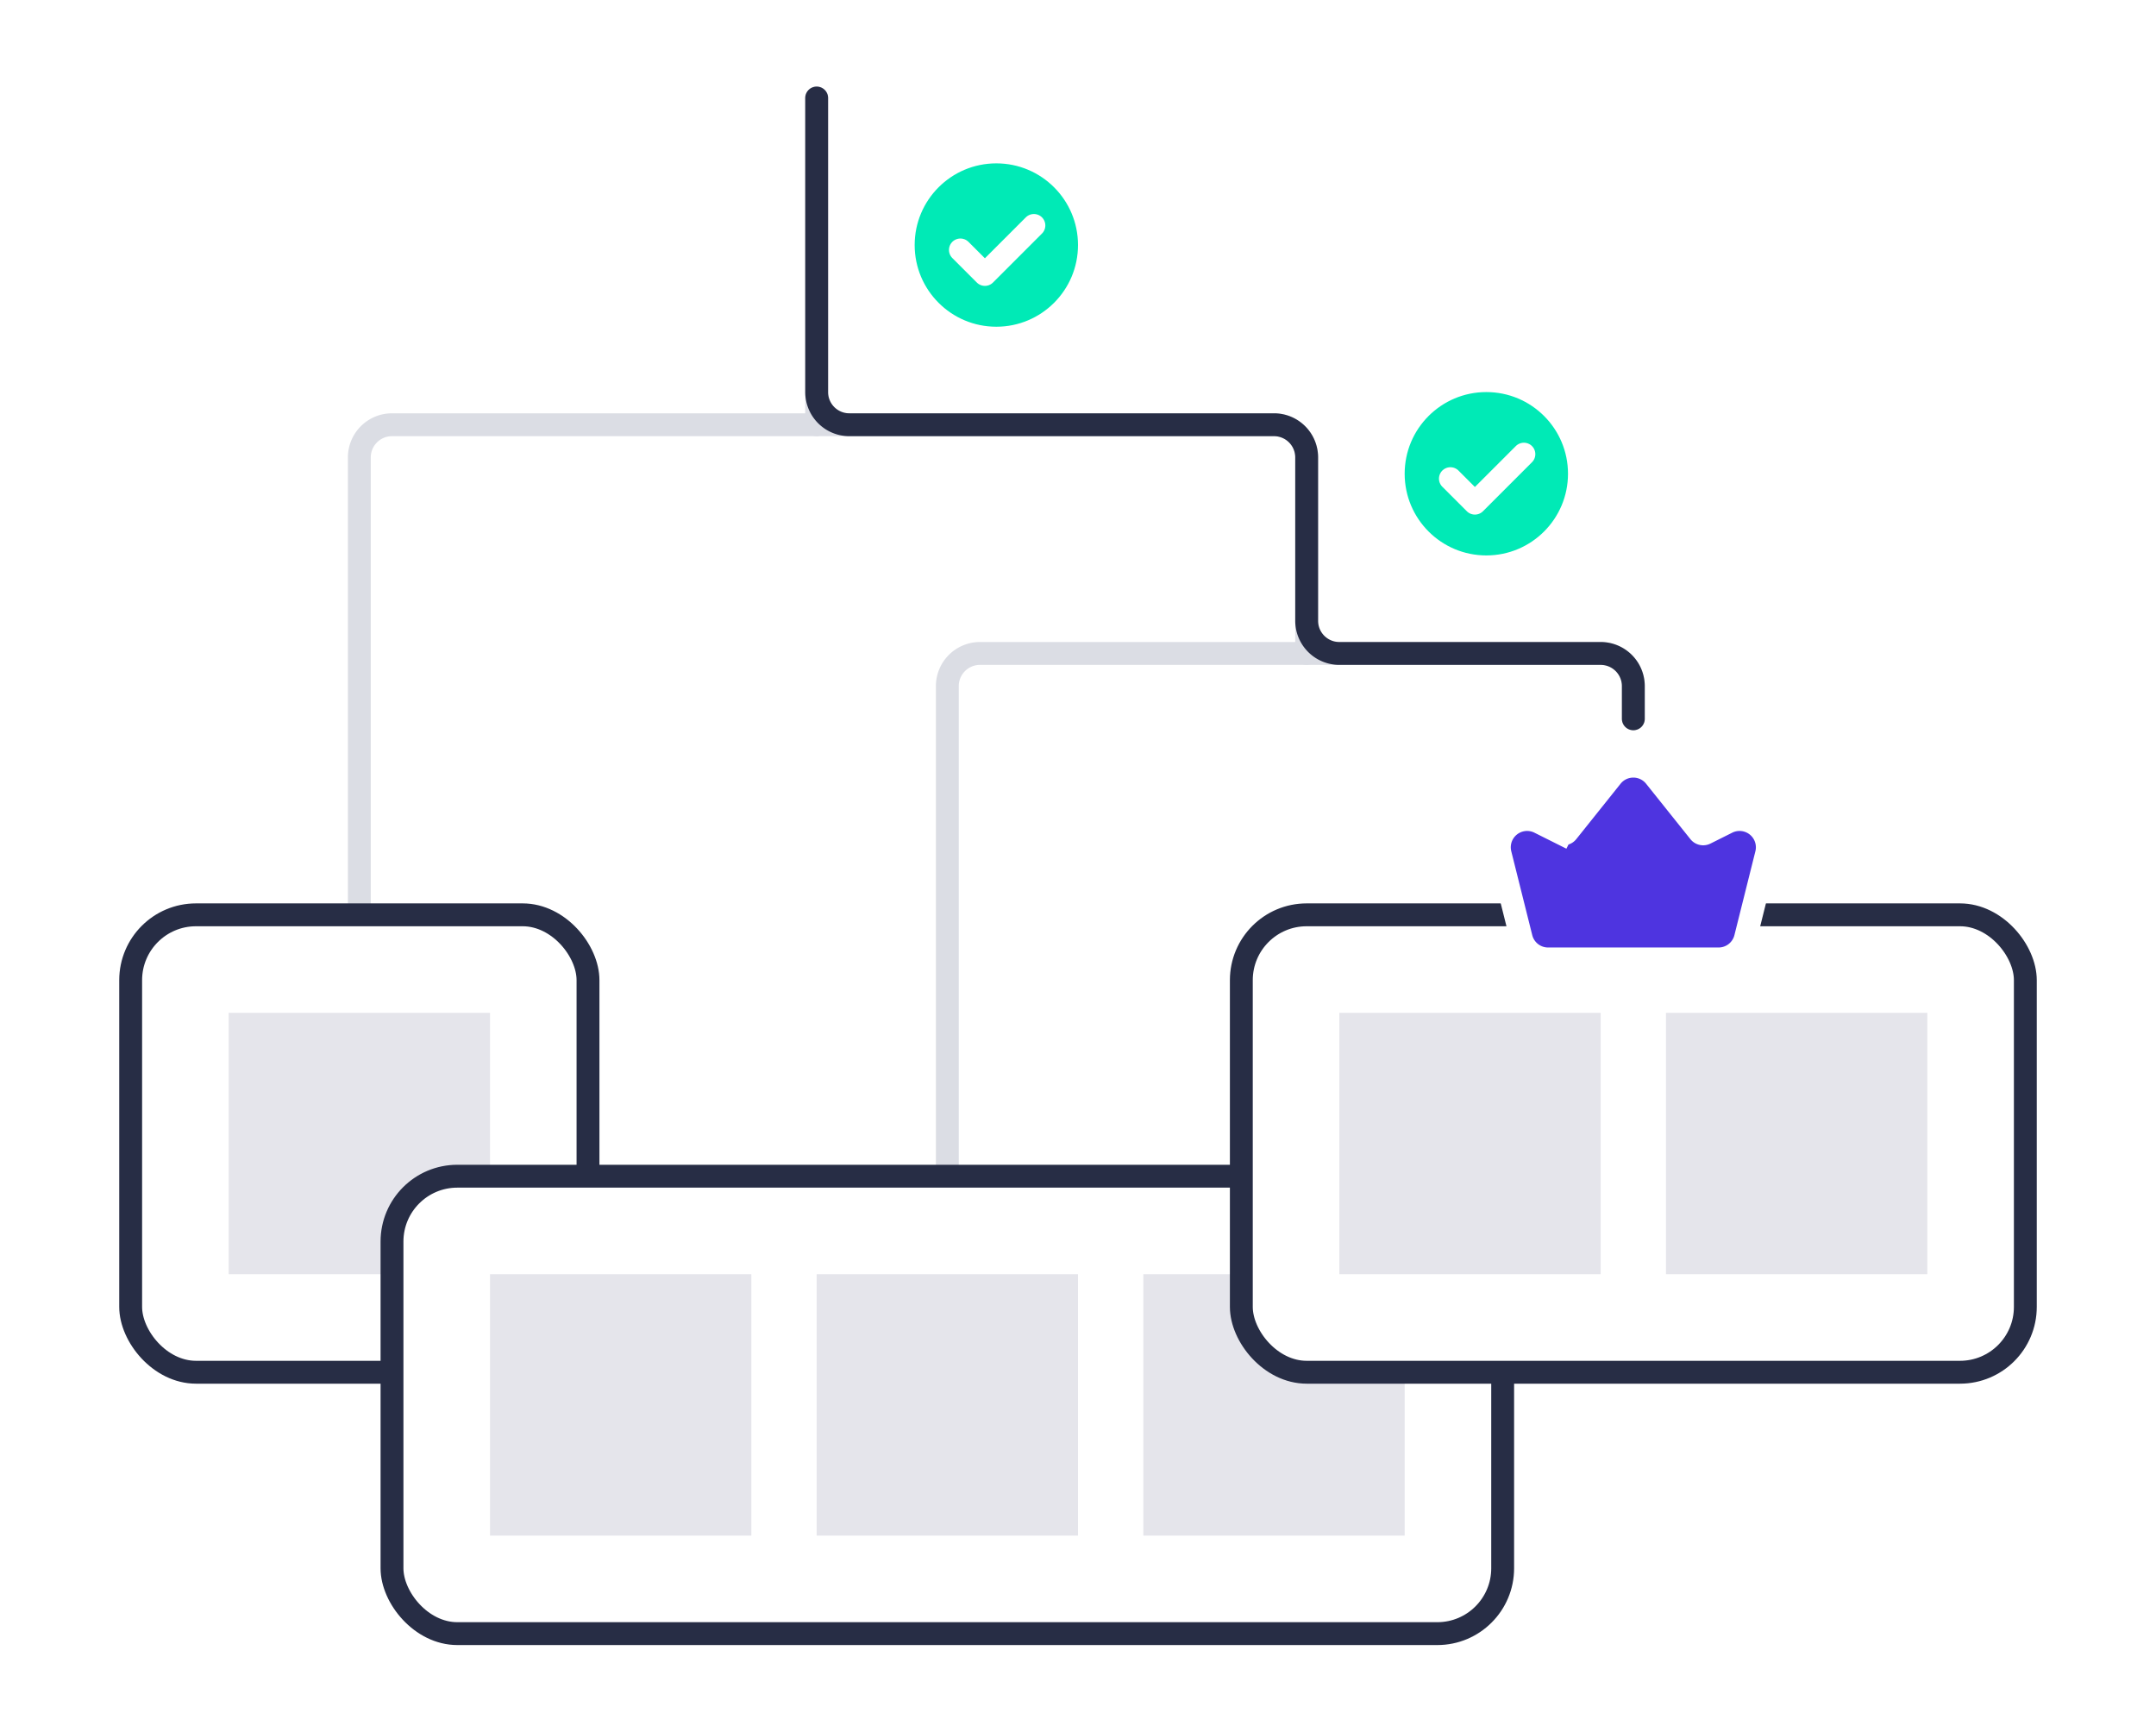
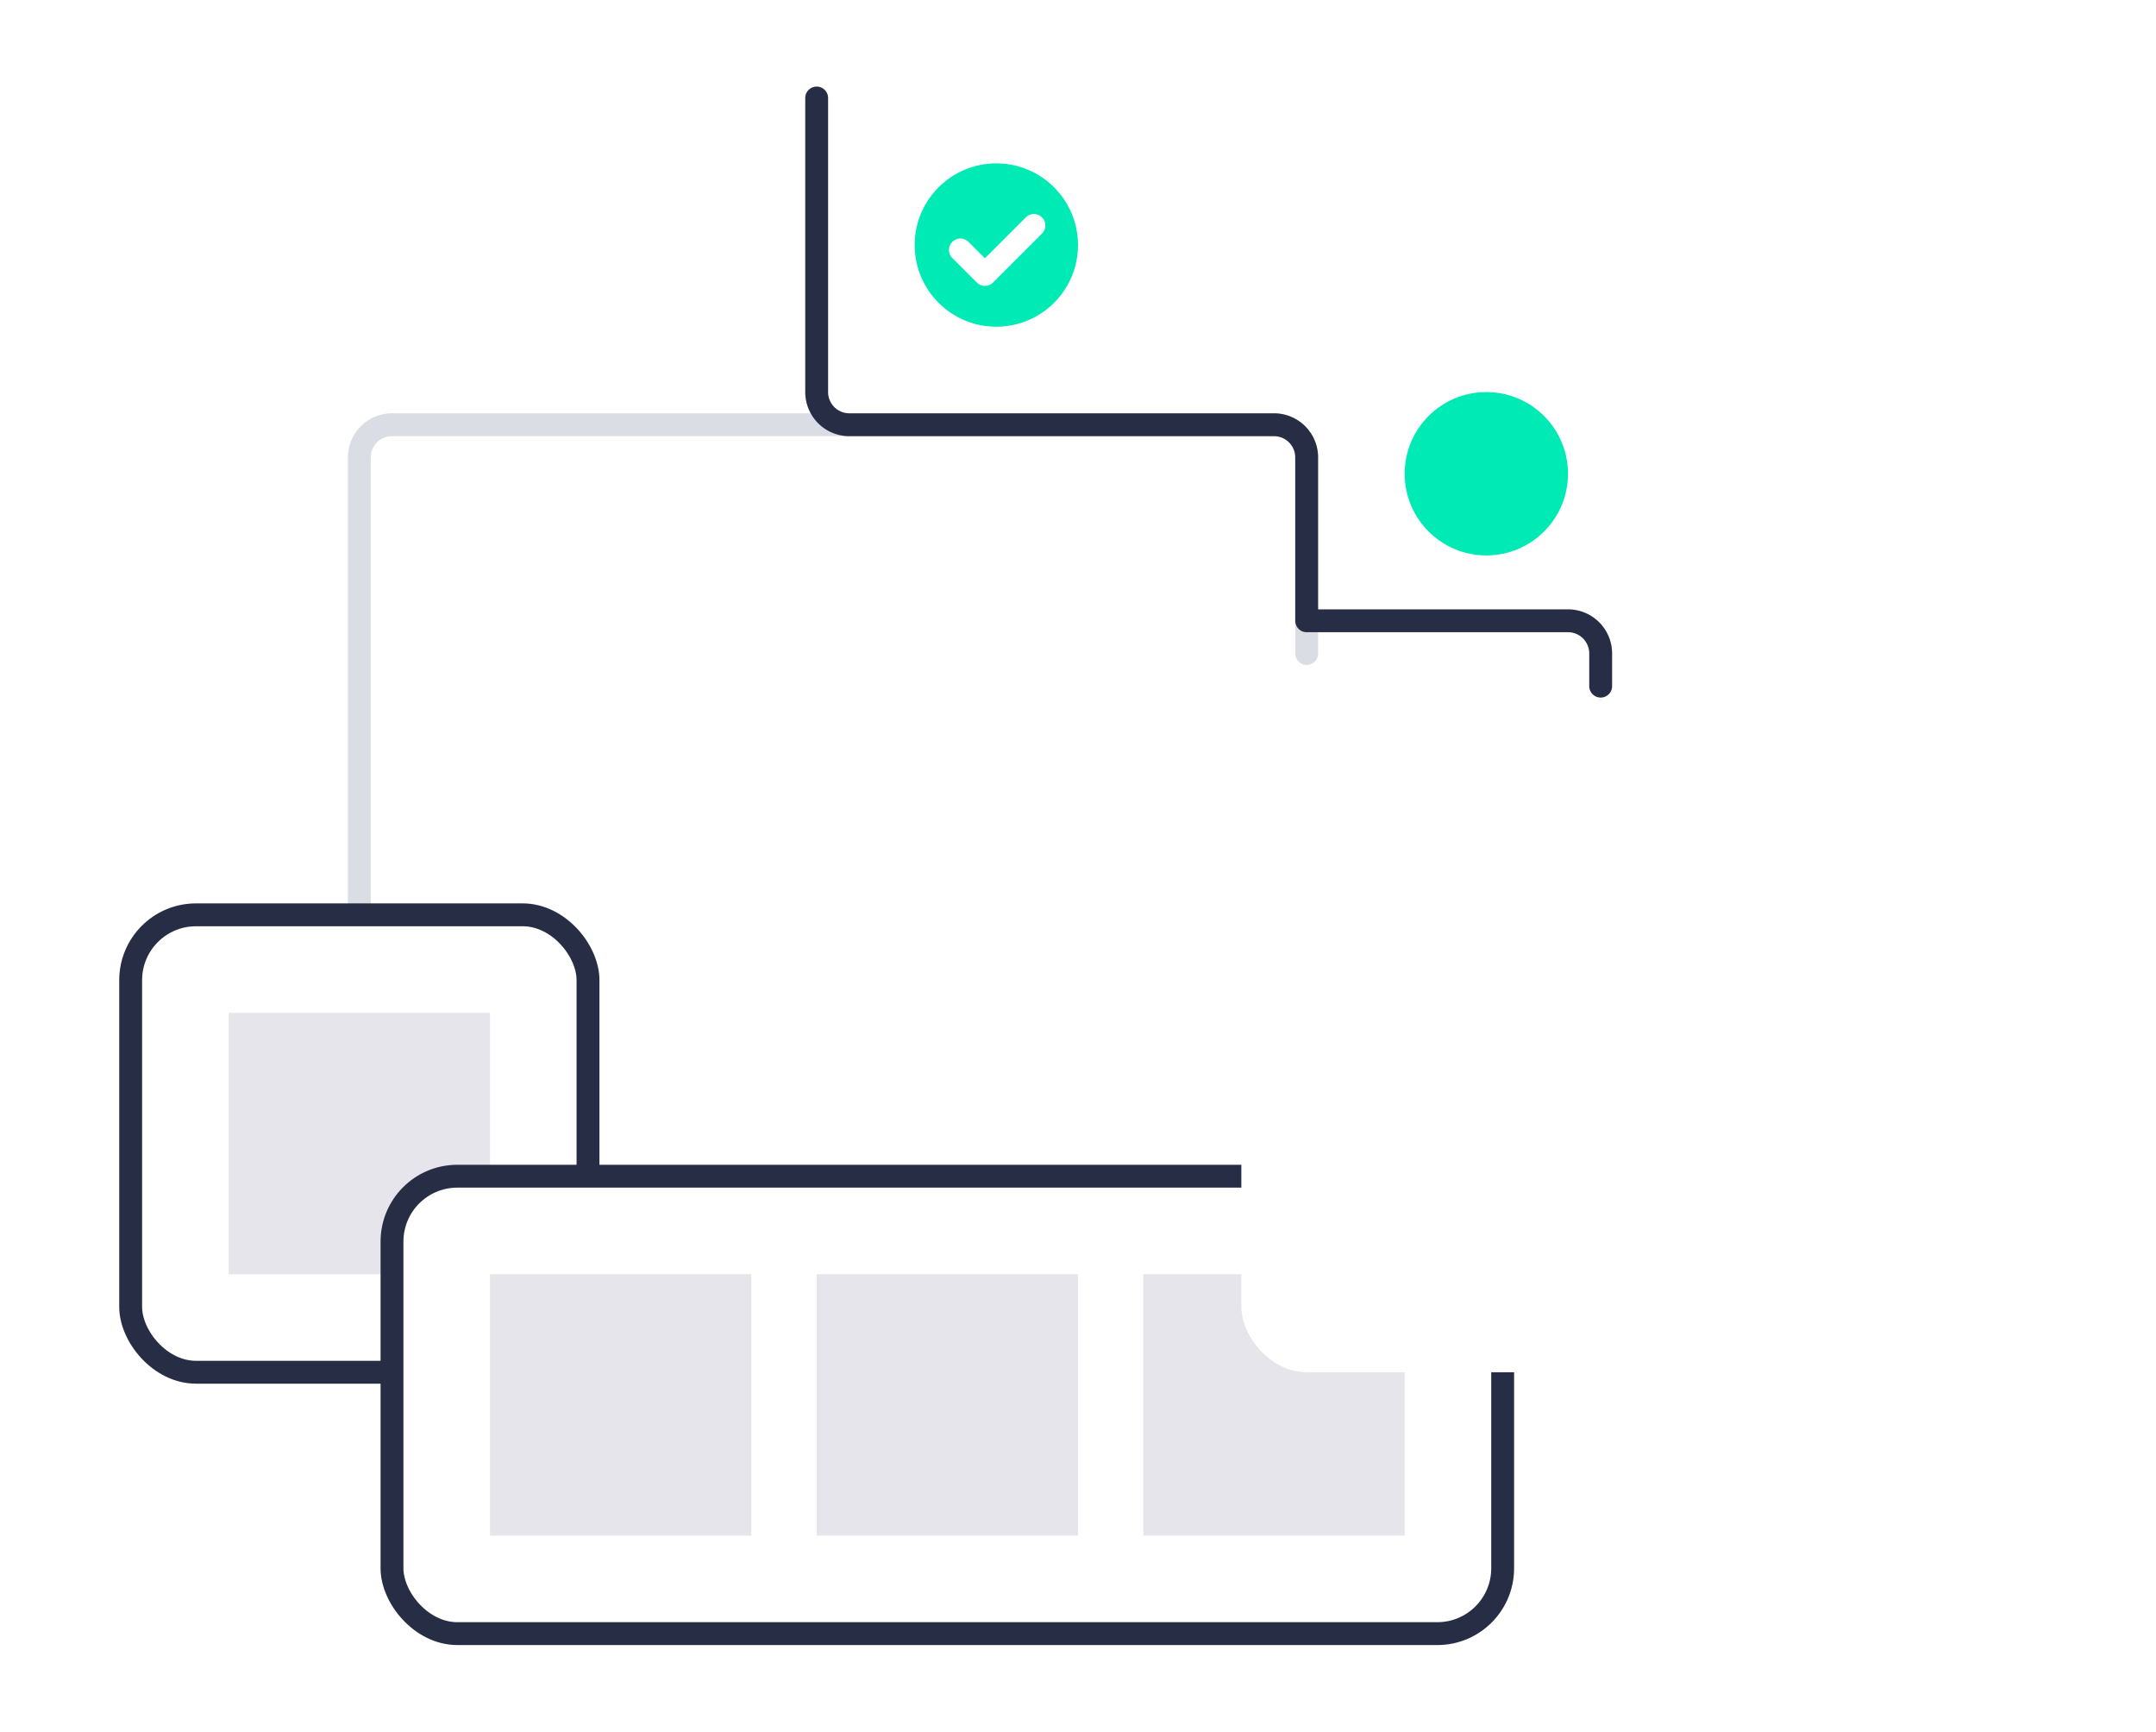
<svg xmlns="http://www.w3.org/2000/svg" fill="none" viewBox="0 0 66 53">
  <path d="M11 28V14a1 1 0 0 1 1-1h27a1 1 0 0 1 1 1v6" stroke="#DBDDE4" stroke-width=".7" stroke-linecap="round" stroke-linejoin="round" />
-   <path d="M50 22v-1a1 1 0 0 0-1-1H30a1 1 0 0 0-1 1v15M25 13V3" stroke="#DBDDE4" stroke-width=".7" stroke-linecap="round" stroke-linejoin="round" />
  <rect x="4" y="28" width="14" height="14" rx="2" fill="#fff" stroke="#272D45" stroke-width=".7" stroke-linecap="round" stroke-linejoin="round" />
  <path fill="#E5E5EB" d="M7 31h8v8H7z" />
  <circle cx="30.5" cy="7.5" r="2.85" fill="#00EAB6" stroke="#fff" stroke-width=".7" />
  <path d="m29.4 7.65.75.75 1.5-1.5" stroke="#fff" stroke-width=".7" stroke-linecap="round" stroke-linejoin="round" />
  <circle cx="45.5" cy="14.5" r="2.85" fill="#00EAB6" stroke="#fff" stroke-width=".7" />
-   <path d="m44.4 14.65.75.75 1.5-1.5" stroke="#fff" stroke-width=".7" stroke-linecap="round" stroke-linejoin="round" />
  <rect x="12" y="36" width="34" height="14" rx="2" fill="#fff" stroke="#272D45" stroke-width=".7" stroke-linecap="round" stroke-linejoin="round" />
  <path fill="#E5E5EB" d="M15 39h8v8h-8zM25 39h8v8h-8zM35 39h8v8h-8z" />
  <g filter="url(#a)">
    <rect x="38" y="28" width="24" height="14" rx="2" fill="#fff" />
-     <rect x="38" y="28" width="24" height="14" rx="2" stroke="#272D45" stroke-width=".7" stroke-linecap="round" stroke-linejoin="round" />
  </g>
-   <path fill="#E5E5EB" d="M41 31h8v8h-8zM51 31h8v8h-8z" />
-   <path d="m47.795 25.506-.157.313.157-.313-.666-.333a.85.85 0 0 0-1.205.967l.642 2.566a.85.85 0 0 0 .824.644h5.22a.85.85 0 0 0 .824-.644l.642-2.566a.85.85 0 0 0-1.205-.967l-.666.333a.15.15 0 0 1-.184-.04l-1.357-1.697a.85.85 0 0 0-1.328 0l-1.357 1.697a.15.15 0 0 1-.184.04Z" fill="#4E34E0" stroke="#fff" stroke-width=".7" />
-   <path d="M25 3v9a1 1 0 0 0 1 1h13a1 1 0 0 1 1 1v5a1 1 0 0 0 1 1h8a1 1 0 0 1 1 1v1" stroke="#272D45" stroke-width=".7" stroke-linecap="round" stroke-linejoin="round" />
+   <path d="M25 3v9a1 1 0 0 0 1 1h13a1 1 0 0 1 1 1v5h8a1 1 0 0 1 1 1v1" stroke="#272D45" stroke-width=".7" stroke-linecap="round" stroke-linejoin="round" />
  <defs>
    <filter id="a" x="36.65" y="26.65" width="26.7" height="16.7" filterUnits="userSpaceOnUse" color-interpolation-filters="sRGB">
      <feFlood flood-opacity="0" result="BackgroundImageFix" />
      <feColorMatrix in="SourceAlpha" values="0 0 0 0 0 0 0 0 0 0 0 0 0 0 0 0 0 0 127 0" result="hardAlpha" />
      <feMorphology radius="1" operator="dilate" in="SourceAlpha" result="effect1_dropShadow_2417_12108" />
      <feOffset />
      <feComposite in2="hardAlpha" operator="out" />
      <feColorMatrix values="0 0 0 0 0 0 0 0 0 0.922 0 0 0 0 0.713 0 0 0 1 0" />
      <feBlend in2="BackgroundImageFix" result="effect1_dropShadow_2417_12108" />
      <feBlend in="SourceGraphic" in2="effect1_dropShadow_2417_12108" result="shape" />
    </filter>
  </defs>
</svg>